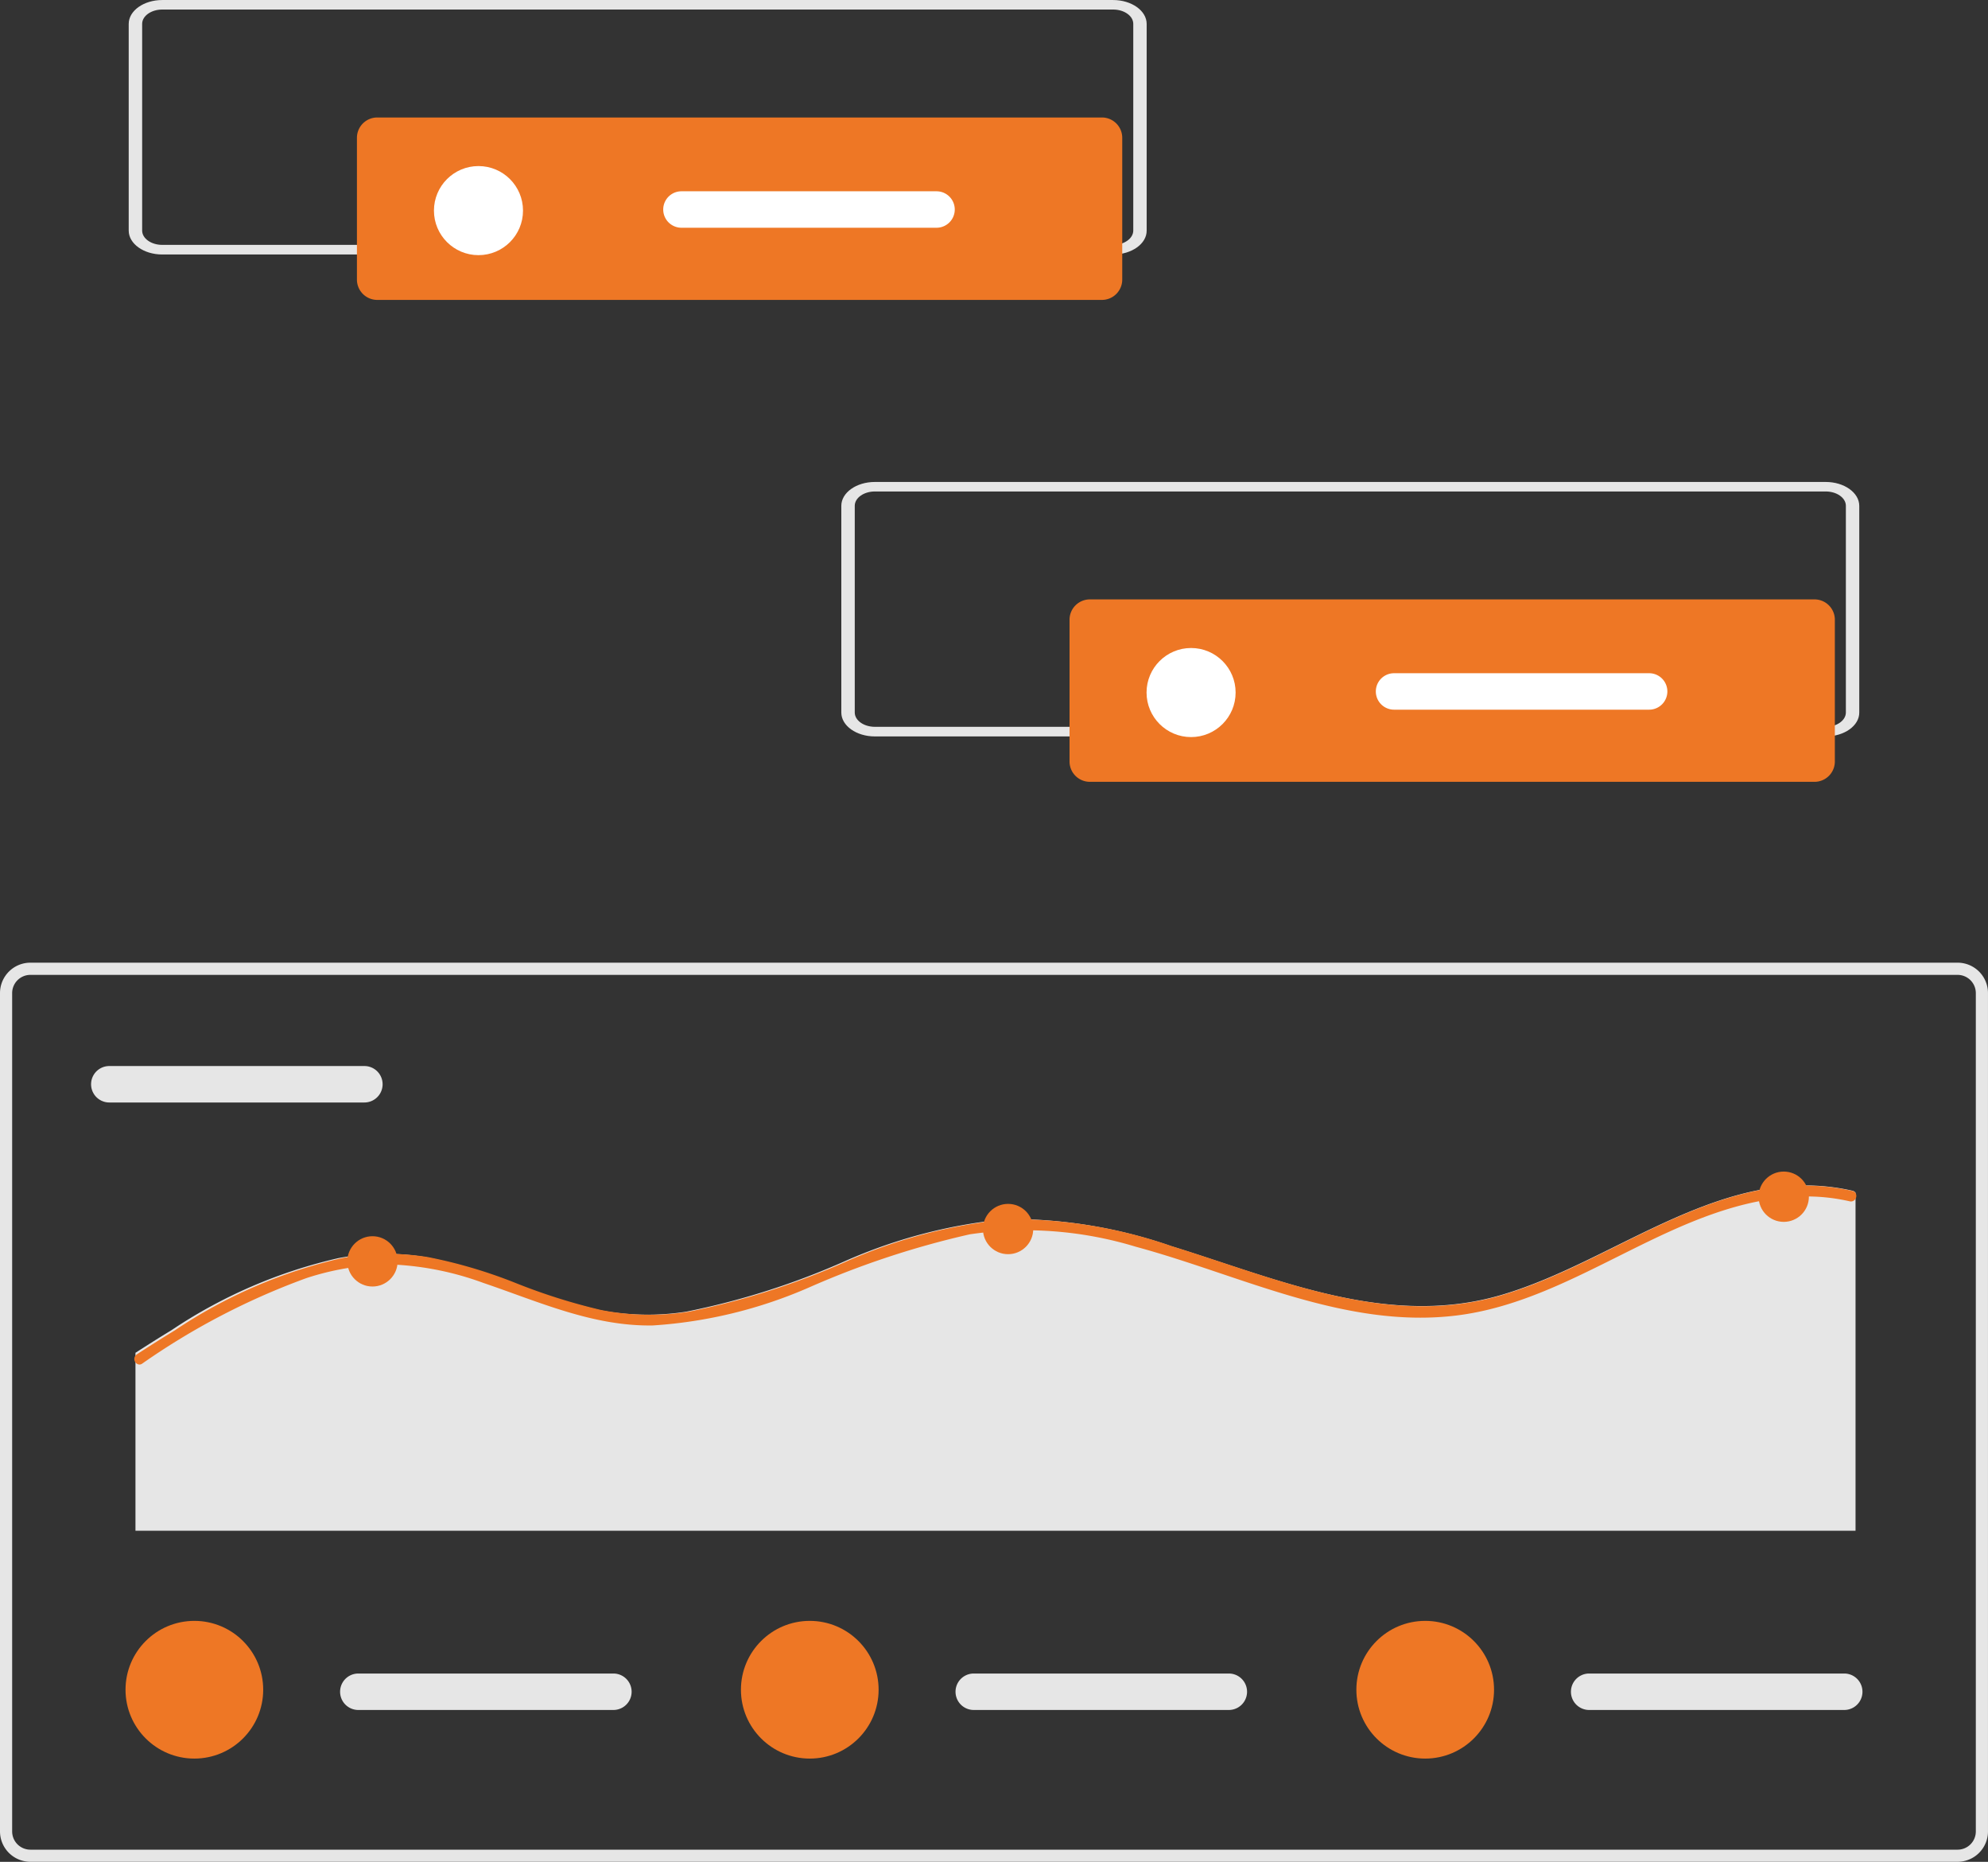
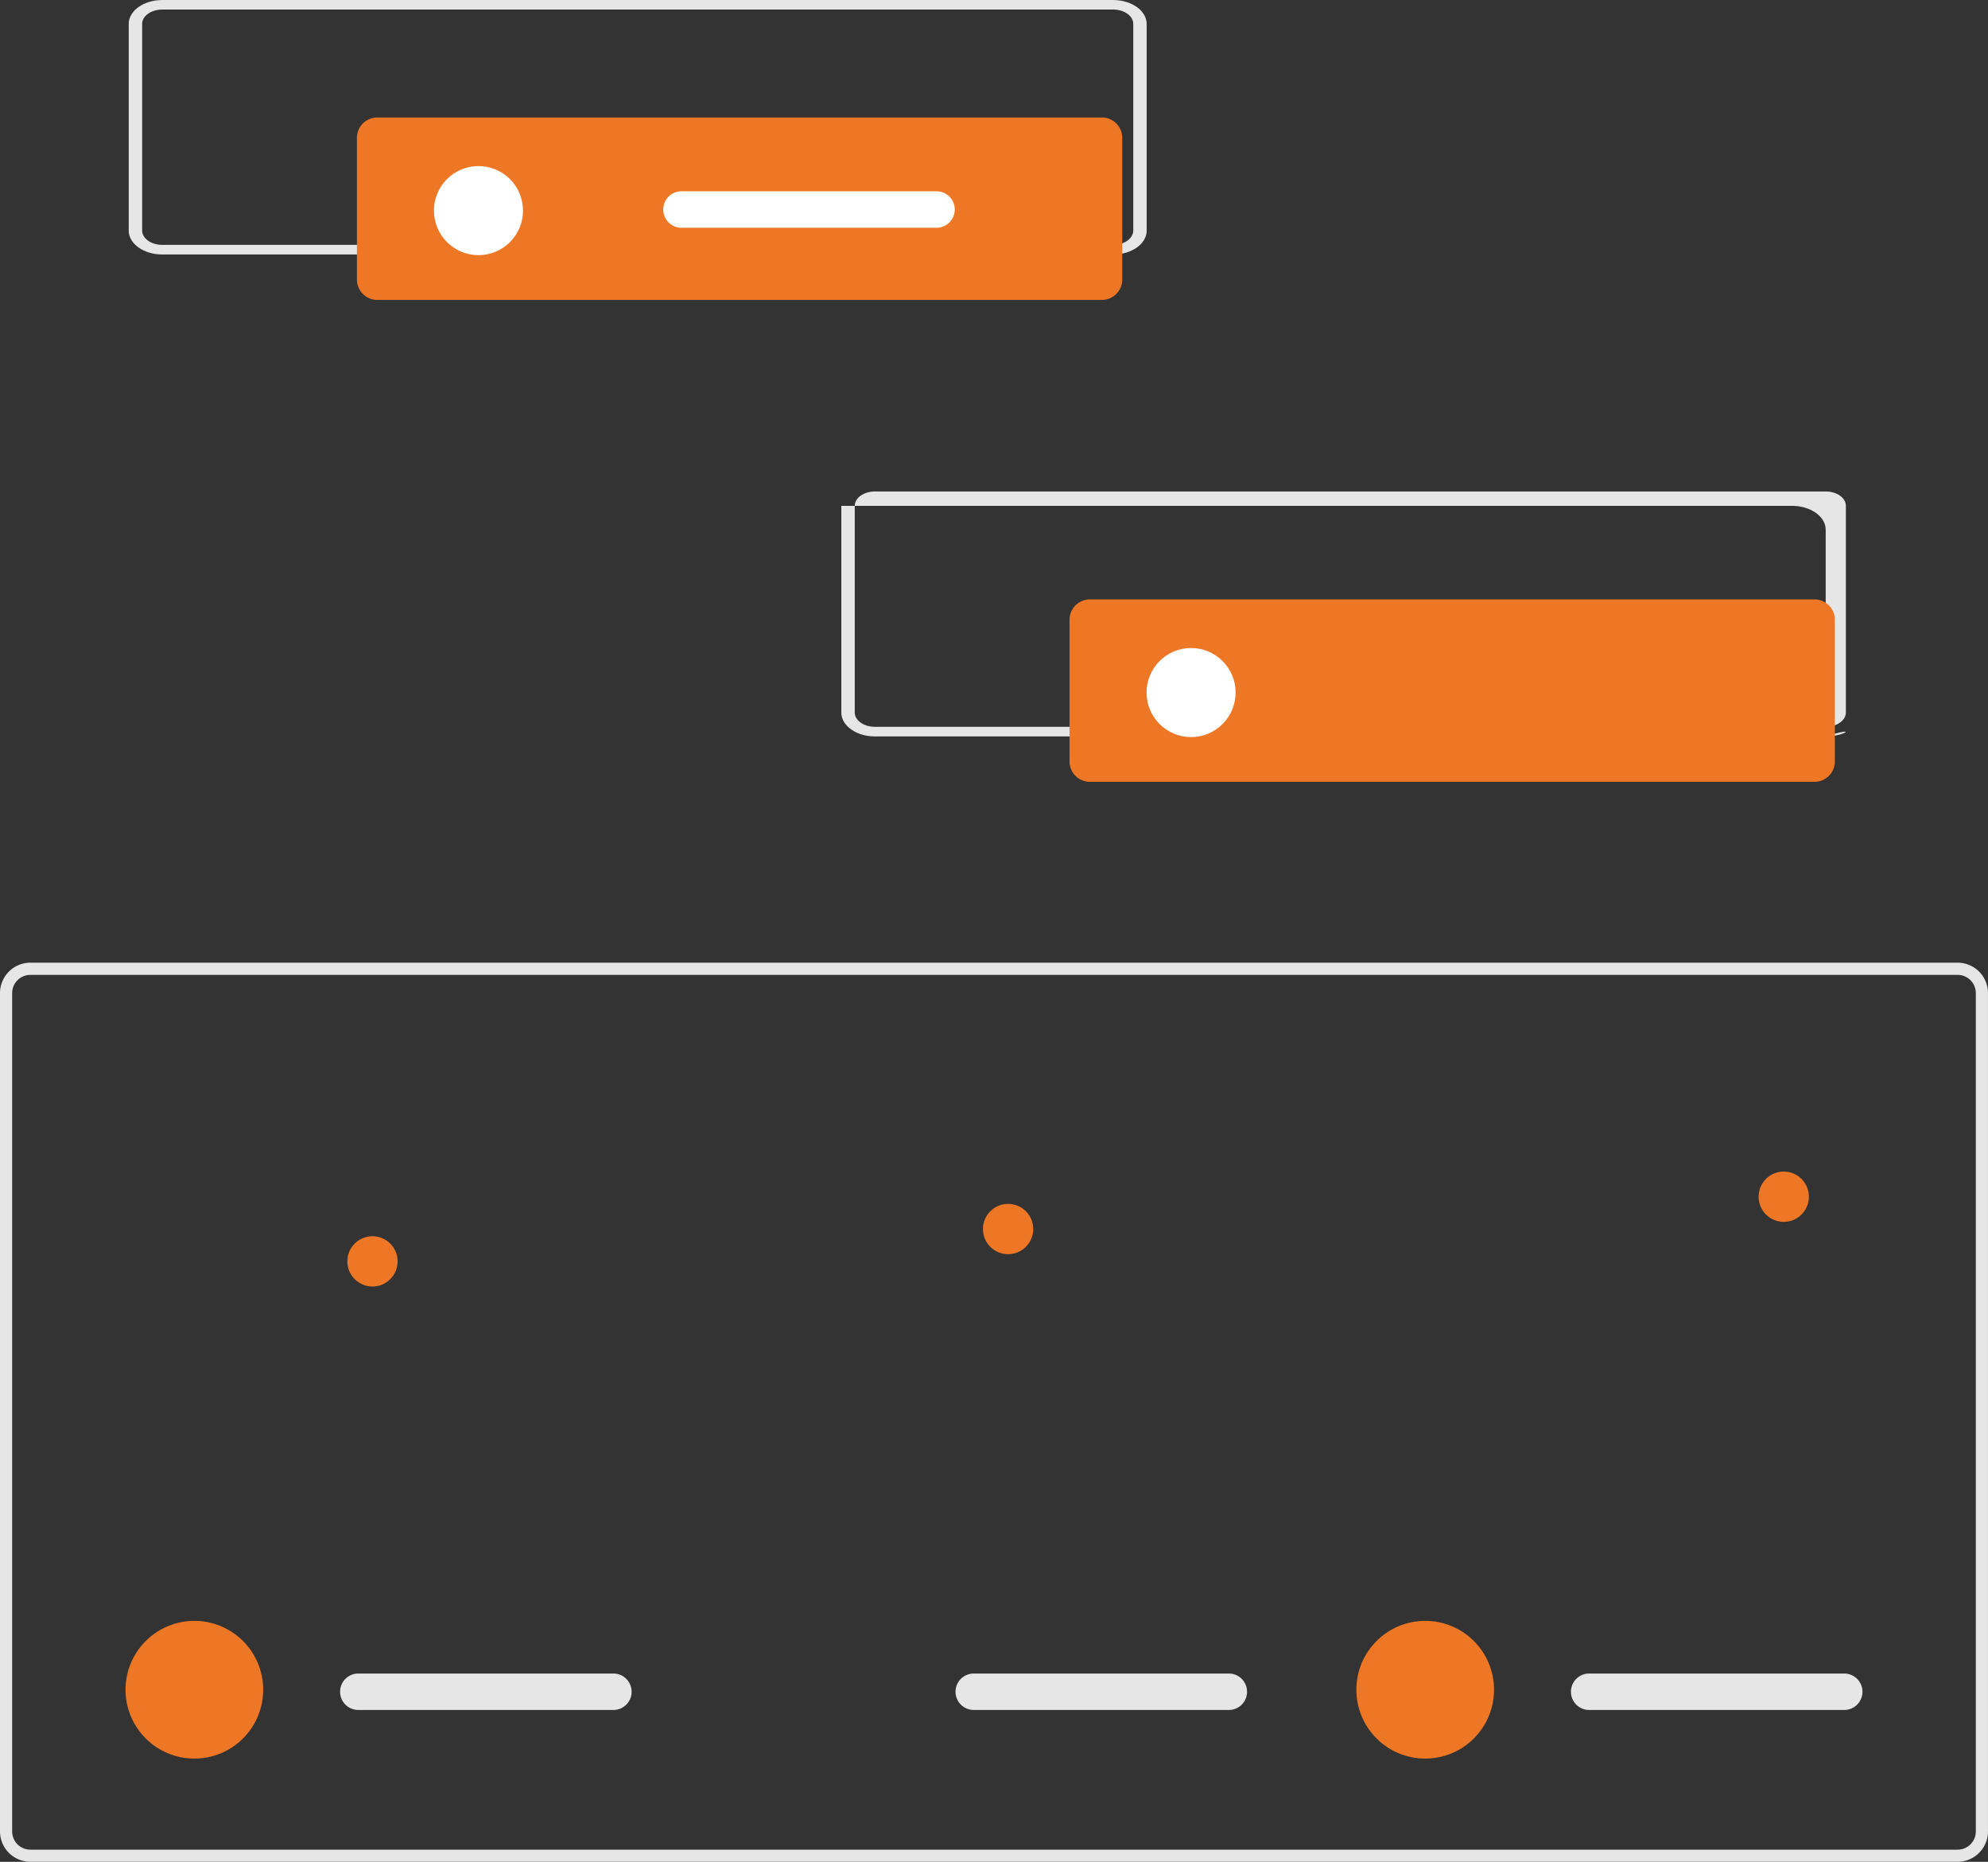
<svg xmlns="http://www.w3.org/2000/svg" width="87.995" height="82.391" viewBox="0 0 87.995 82.391">
  <rect x="0" y="0" width="87.995" height="82.391" fill="#333333" stroke="none" />
  <g id="Group_287" data-name="Group 287" transform="translate(-59.589 0)">
    <path id="Path_534" data-name="Path 534" d="M607.4,457.9H522.094a1.346,1.346,0,0,1-1.344-1.344v-37.1a1.346,1.346,0,0,1,1.344-1.344H607.4a1.346,1.346,0,0,1,1.344,1.344v37.1A1.346,1.346,0,0,1,607.4,457.9Zm-85.306-39.248a.807.807,0,0,0-.806.806v37.1a.807.807,0,0,0,.806.806H607.4a.807.807,0,0,0,.806-.806v-37.1a.807.807,0,0,0-.806-.806Z" transform="translate(-461.161 -375.511)" fill="#e6e6e6" />
-     <path id="Path_535" data-name="Path 535" d="M544.056,443.616a.806.806,0,0,0,0,1.613h11.291a.806.806,0,0,0,0-1.613Z" transform="translate(-479.629 -396.441)" fill="#e6e6e6" />
-     <path id="Path_536" data-name="Path 536" d="M630.346,473.437v14.955H554.21v-7.874c.527-.339,1.058-.676,1.593-1a22.047,22.047,0,0,1,7.4-3.192,11.169,11.169,0,0,1,3.82-.048,21.8,21.8,0,0,1,3.886,1.144,26.545,26.545,0,0,0,3.812,1.2,11.16,11.16,0,0,0,3.866.076,33.408,33.408,0,0,0,7.039-2.241A22.85,22.85,0,0,1,592.8,474.6a21.415,21.415,0,0,1,7.231,1.192c4.764,1.47,9.629,3.651,14.673,2.155,5.122-1.516,9.834-5.894,15.511-4.6A.214.214,0,0,1,630.346,473.437Z" transform="translate(-488.625 -420.653)" fill="#e6e6e6" />
-     <path id="Path_537" data-name="Path 537" d="M630.095,473.7a.23.23,0,0,1-.261.114,8.492,8.492,0,0,0-2.063-.213c-5.584.1-9.877,4.594-15.337,5.266-4.923.606-9.556-1.788-14.185-3.039a16.8,16.8,0,0,0-7.359-.553,38.948,38.948,0,0,0-7.075,2.333,20.531,20.531,0,0,1-6.957,1.7c-2.653.045-5.042-1.049-7.5-1.882a13.357,13.357,0,0,0-3.948-.811,11.943,11.943,0,0,0-3.891.6A31.346,31.346,0,0,0,554.253,481a.2.2,0,0,1-.135.037.246.246,0,0,1-.1-.448l.1-.067c.526-.339,1.055-.676,1.589-1a21.977,21.977,0,0,1,7.383-3.192,11.122,11.122,0,0,1,3.812-.048,21.714,21.714,0,0,1,3.878,1.144,26.451,26.451,0,0,0,3.8,1.2,11.113,11.113,0,0,0,3.858.076,33.286,33.286,0,0,0,7.024-2.241,22.765,22.765,0,0,1,7.159-1.852,21.33,21.33,0,0,1,7.216,1.192c4.754,1.47,9.608,3.651,14.642,2.155,5.112-1.516,9.813-5.894,15.478-4.6a.213.213,0,0,1,.133.084A.245.245,0,0,1,630.095,473.7Z" transform="translate(-488.374 -420.653)" fill="#ee7725" />
    <circle id="Ellipse_113" data-name="Ellipse 113" cx="1.113" cy="1.113" r="1.113" transform="translate(74.963 54.706)" fill="#ee7725" />
    <circle id="Ellipse_114" data-name="Ellipse 114" cx="1.113" cy="1.113" r="1.113" transform="translate(103.097 53.275)" fill="#ee7725" />
    <circle id="Ellipse_115" data-name="Ellipse 115" cx="1.113" cy="1.113" r="1.113" transform="translate(137.43 51.845)" fill="#ee7725" />
    <path id="Path_538" data-name="Path 538" d="M605.556,593.616a.806.806,0,0,0,0,1.613h11.291a.806.806,0,0,0,0-1.613Z" transform="translate(-530.107 -519.558)" fill="#e6e6e6" />
    <circle id="Ellipse_116" data-name="Ellipse 116" cx="3.047" cy="3.047" r="3.047" transform="translate(65.145 71.728)" fill="#ee7725" />
    <path id="Path_539" data-name="Path 539" d="M757.556,593.616a.806.806,0,0,0,0,1.613h11.291a.806.806,0,0,0,0-1.613Z" transform="translate(-654.866 -519.558)" fill="#e6e6e6" />
-     <circle id="Ellipse_117" data-name="Ellipse 117" cx="3.047" cy="3.047" r="3.047" transform="translate(92.385 71.728)" fill="#ee7725" />
    <path id="Path_540" data-name="Path 540" d="M909.556,593.616a.806.806,0,0,0,0,1.613h11.291a.806.806,0,0,0,0-1.613Z" transform="translate(-779.626 -519.558)" fill="#e6e6e6" />
    <circle id="Ellipse_118" data-name="Ellipse 118" cx="3.047" cy="3.047" r="3.047" transform="translate(119.626 71.728)" fill="#ee7725" />
-     <path id="Path_78" data-name="Path 78" d="M772.111,310.646H730.024c-.82,0-1.485-.474-1.486-1.057v-9.147c0-.584.666-1.057,1.486-1.057h42.086c.82,0,1.485.474,1.486,1.057v9.147C773.6,310.172,772.931,310.646,772.111,310.646Zm-42.086-10.84c-.492,0-.891.284-.892.634v9.147c0,.35.4.634.892.634h42.086c.492,0,.891-.284.892-.634v-9.147c0-.35-.4-.634-.892-.634Z" transform="translate(-631.71 -278.057)" fill="#e6e6e6" />
+     <path id="Path_78" data-name="Path 78" d="M772.111,310.646H730.024c-.82,0-1.485-.474-1.486-1.057v-9.147h42.086c.82,0,1.485.474,1.486,1.057v9.147C773.6,310.172,772.931,310.646,772.111,310.646Zm-42.086-10.84c-.492,0-.891.284-.892.634v9.147c0,.35.4.634.892.634h42.086c.492,0,.891-.284.892-.634v-9.147c0-.35-.4-.634-.892-.634Z" transform="translate(-631.71 -278.057)" fill="#e6e6e6" />
    <path id="Path_541" data-name="Path 541" d="M785.825,328.391a.9.9,0,0,0-.9.9v6.273a.9.9,0,0,0,.9.9H817.9a.9.9,0,0,0,.9-.9v-6.273a.9.9,0,0,0-.9-.9Z" transform="translate(-677.995 -301.866)" fill="#ee7725" />
    <circle id="Ellipse_119" data-name="Ellipse 119" cx="1.971" cy="1.971" r="1.971" transform="translate(110.339 28.676)" fill="#fff" />
-     <path id="Path_542" data-name="Path 542" d="M861.367,346.616a.806.806,0,0,0,0,1.613h11.291a.806.806,0,0,0,0-1.613Z" transform="translate(-740.073 -316.824)" fill="#fff" />
    <path id="Path_78-2" data-name="Path 78" d="M596.111,191.646H554.024c-.82,0-1.485-.474-1.486-1.057v-9.147c0-.584.666-1.057,1.486-1.057h42.086c.82,0,1.485.474,1.486,1.057v9.147C597.6,191.172,596.931,191.646,596.111,191.646Zm-42.086-10.84c-.492,0-.891.284-.892.634v9.147c0,.35.4.634.892.634h42.086c.492,0,.891-.284.892-.634v-9.147c0-.35-.4-.634-.892-.634Z" transform="translate(-487.252 -180.384)" fill="#e6e6e6" />
    <path id="Path_543" data-name="Path 543" d="M609.825,209.391a.9.9,0,0,0-.9.9v6.273a.9.9,0,0,0,.9.9H641.9a.9.9,0,0,0,.9-.9v-6.273a.9.9,0,0,0-.9-.9Z" transform="translate(-533.537 -204.192)" fill="#ee7725" />
    <circle id="Ellipse_120" data-name="Ellipse 120" cx="1.971" cy="1.971" r="1.971" transform="translate(78.797 7.349)" fill="#fff" />
    <path id="Path_544" data-name="Path 544" d="M685.367,227.616a.806.806,0,0,0,0,1.613h11.291a.806.806,0,1,0,0-1.613Z" transform="translate(-595.615 -219.151)" fill="#fff" />
  </g>
</svg>